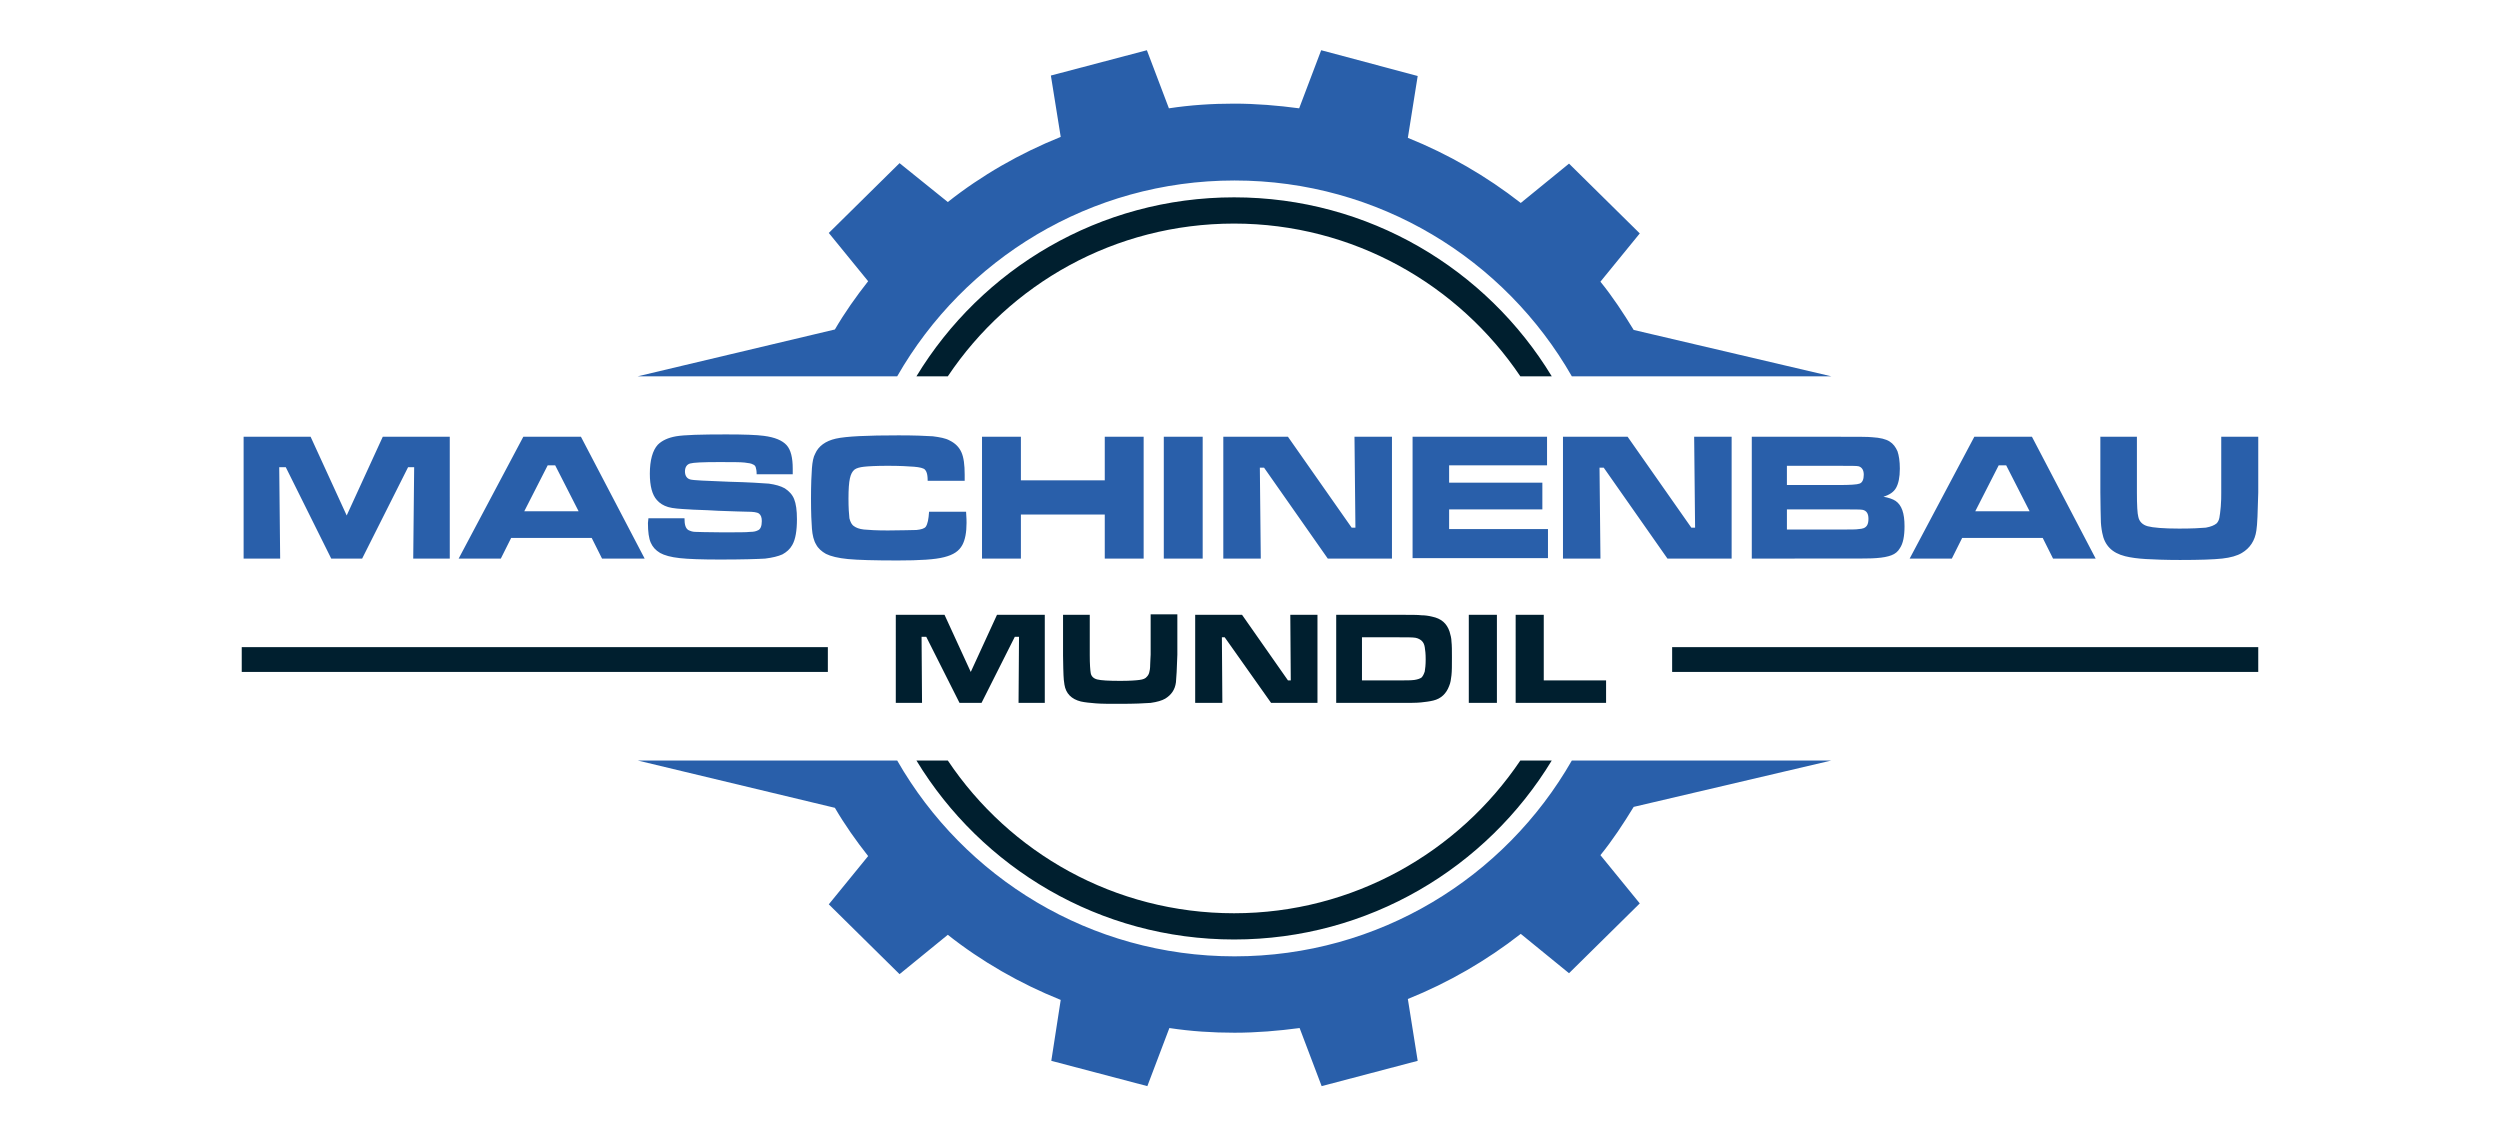
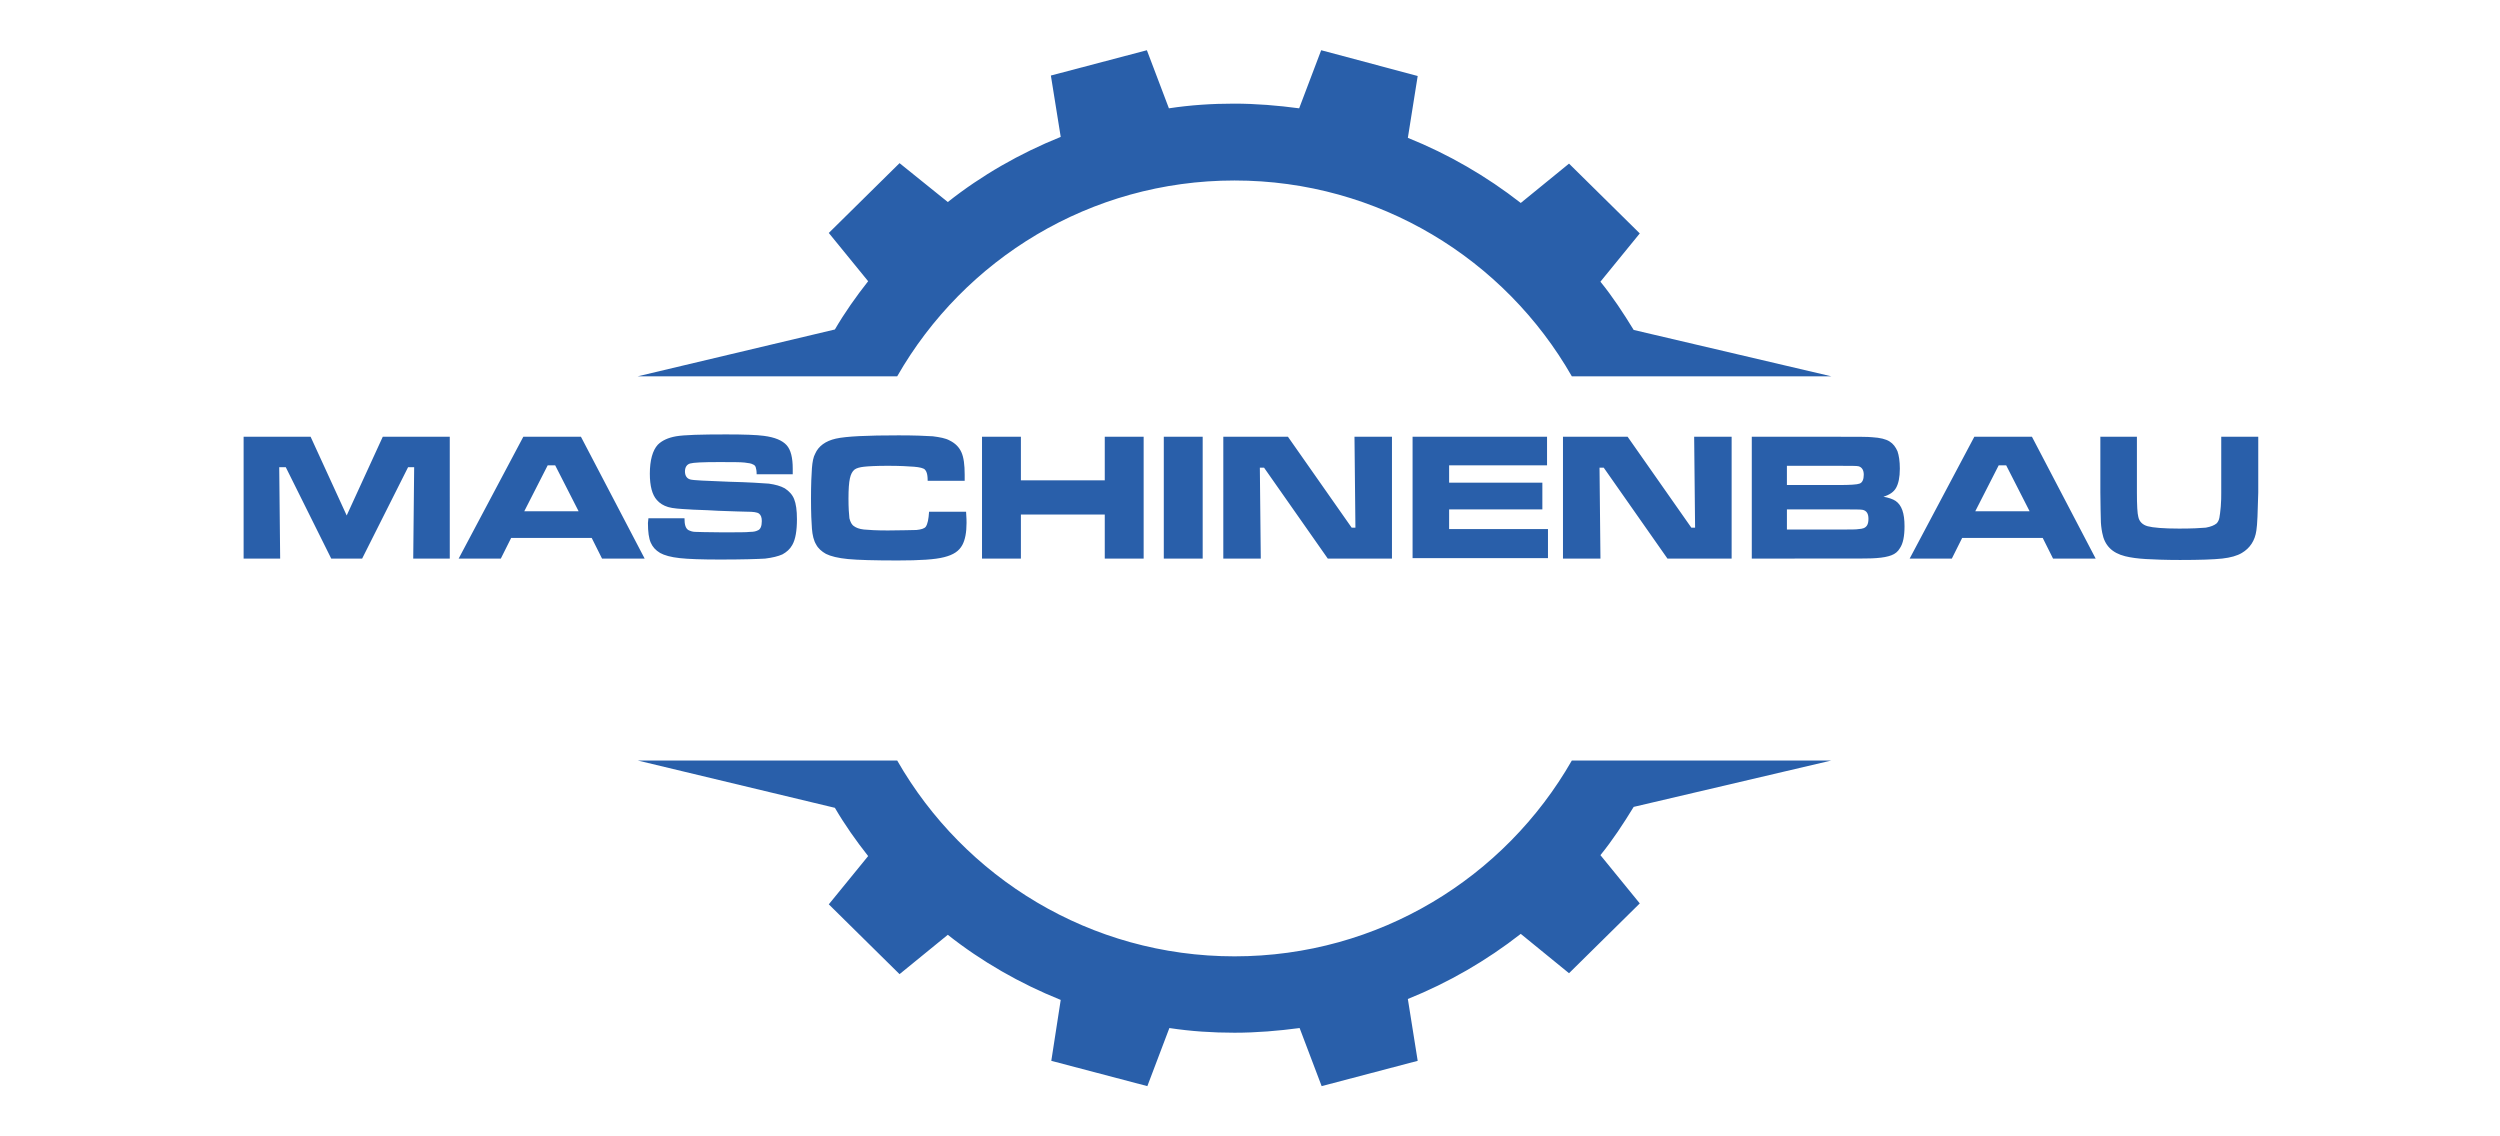
<svg xmlns="http://www.w3.org/2000/svg" version="1.1" id="Ebene_1" x="0px" y="0px" width="220px" height="100px" viewBox="0 0 220 100" style="enable-background:new 0 0 220 100;" xml:space="preserve">
  <style type="text/css">
	.st0{fill-rule:evenodd;clip-rule:evenodd;fill:#295FAA;}
	.st1{fill-rule:evenodd;clip-rule:evenodd;fill:#001F2F;}
</style>
  <g>
    <g>
      <g>
        <path class="st0" d="M21.438,38.435h5.896l3.175,6.927l3.175-6.927h5.896V49.155h-3.216     l0.082-8.04h-0.536l-4.041,8.04h-2.721l-3.999-8.04h-0.577l0.082,8.04     h-3.216V38.435z M52.979,49.155l-0.907-1.814h-7.092l-0.907,1.814h-3.711     l5.69-10.72h5.071l5.607,10.72H52.979z M50.918,44.991l-2.061-4.041H48.197     l-2.061,4.041H50.918z M57.061,45.609h3.175c0,0.536,0.082,0.866,0.33,1.031     c0.165,0.082,0.371,0.165,0.618,0.165s1.031,0.041,2.35,0.041     c1.361,0,2.185,0,2.474-0.041c0.289,0,0.495-0.041,0.66-0.124     c0.247-0.082,0.371-0.371,0.371-0.825c0-0.33-0.082-0.536-0.247-0.66     c-0.165-0.124-0.536-0.165-1.031-0.165c-0.412,0-1.237-0.041-2.556-0.082     c-1.319-0.082-2.185-0.082-2.597-0.124c-0.783-0.041-1.402-0.082-1.814-0.206     c-0.412-0.124-0.742-0.33-0.99-0.618c-0.412-0.454-0.618-1.237-0.618-2.309     c0-1.196,0.247-2.061,0.701-2.556c0.371-0.371,0.907-0.618,1.608-0.742     c0.742-0.124,2.185-0.165,4.412-0.165c1.567,0,2.68,0.041,3.298,0.124     c0.99,0.124,1.649,0.412,2.02,0.825c0.371,0.412,0.536,1.113,0.536,2.061     v0.495H66.585c0-0.289-0.041-0.495-0.082-0.618s-0.124-0.206-0.247-0.247     c-0.124-0.082-0.371-0.124-0.742-0.165c-0.371-0.041-1.113-0.041-2.268-0.041     c-1.402,0-2.226,0.041-2.515,0.124c-0.289,0.082-0.454,0.33-0.454,0.701     s0.165,0.618,0.454,0.701c0.247,0.082,1.402,0.124,3.463,0.206     c1.732,0.041,2.886,0.124,3.463,0.165c0.577,0.082,1.031,0.206,1.402,0.412     c0.371,0.247,0.66,0.536,0.825,0.948c0.165,0.412,0.247,0.99,0.247,1.773     c0,0.99-0.124,1.773-0.412,2.268c-0.206,0.371-0.495,0.618-0.866,0.825     c-0.371,0.165-0.866,0.289-1.526,0.371c-0.701,0.041-2.02,0.082-3.958,0.082     c-1.608,0-2.804-0.041-3.546-0.124c-0.783-0.082-1.361-0.247-1.732-0.454     c-0.412-0.247-0.66-0.536-0.825-0.907c-0.165-0.371-0.247-0.948-0.247-1.732     L57.061,45.609z M81.758,45.032H85.015c0.041,0.536,0.041,0.866,0.041,0.99     c0,0.825-0.124,1.484-0.371,1.938c-0.289,0.536-0.783,0.866-1.608,1.072     c-0.783,0.206-2.144,0.289-4.082,0.289c-2.02,0-3.505-0.041-4.37-0.124     c-0.866-0.082-1.525-0.247-1.938-0.454c-0.371-0.206-0.701-0.495-0.866-0.825     c-0.206-0.33-0.33-0.825-0.371-1.402c-0.041-0.495-0.082-1.361-0.082-2.639     c0-1.237,0.041-2.144,0.082-2.68s0.124-0.99,0.289-1.278     c0.289-0.66,0.907-1.113,1.814-1.319c0.907-0.206,2.762-0.289,5.525-0.289     c1.361,0,2.391,0.041,3.01,0.082c0.618,0.082,1.113,0.165,1.484,0.371     c0.495,0.247,0.825,0.577,1.031,1.031c0.206,0.454,0.289,1.113,0.289,1.979     c0,0.041,0,0.206,0,0.536h-3.257c0-0.371-0.041-0.577-0.082-0.701     s-0.082-0.206-0.165-0.289c-0.124-0.124-0.454-0.206-0.948-0.247     c-0.495-0.041-1.278-0.082-2.309-0.082s-1.732,0.041-2.103,0.082     c-0.371,0.041-0.66,0.124-0.825,0.247c-0.206,0.165-0.33,0.412-0.412,0.783     c-0.082,0.371-0.124,0.948-0.124,1.773s0.041,1.361,0.082,1.732     c0.082,0.33,0.206,0.577,0.412,0.701c0.165,0.124,0.454,0.247,0.866,0.289     c0.412,0.041,1.113,0.082,2.103,0.082c1.237,0,2.061-0.041,2.515-0.041     c0.412-0.041,0.701-0.124,0.825-0.289     C81.634,46.104,81.716,45.691,81.758,45.032 M86.417,38.435h3.422v3.834h7.38     v-3.834h3.422v10.72h-3.422v-3.876h-7.38v3.876h-3.422V38.435z M102.414,38.435     h3.422v10.72h-3.422V38.435z M107.609,38.435h5.731l5.607,7.999h0.33     l-0.082-7.999h3.298v10.72h-5.648l-5.607-7.999h-0.371l0.082,7.999h-3.298     V38.435H107.609z M124.307,38.435h11.833v2.515h-8.617v1.526h8.205v2.35h-8.205     v1.732h8.699v2.556h-11.915V38.435H124.307z M137.5,38.435h5.731l5.607,7.999     h0.33l-0.082-7.999h3.298v10.72h-5.648l-5.607-7.999h-0.371l0.082,7.999h-3.298     V38.435H137.5z M154.157,49.155V38.435h7.669c1.649,0,2.597,0,2.927,0.041     c0.701,0.041,1.196,0.165,1.526,0.371c0.33,0.206,0.536,0.495,0.701,0.866     c0.124,0.371,0.206,0.866,0.206,1.526c0,0.783-0.124,1.319-0.33,1.69     c-0.206,0.371-0.577,0.618-1.113,0.783c0.454,0.082,0.825,0.206,1.072,0.371     c0.536,0.371,0.783,1.072,0.783,2.226c0,0.866-0.124,1.526-0.412,1.938     c-0.165,0.289-0.412,0.495-0.742,0.618c-0.33,0.124-0.742,0.206-1.319,0.247     c-0.371,0.041-1.443,0.041-3.257,0.041     C161.867,49.155,154.157,49.155,154.157,49.155z M157.249,42.682h4.577     c0.99,0,1.608-0.041,1.814-0.124c0.247-0.082,0.371-0.371,0.371-0.783     c0-0.412-0.165-0.66-0.454-0.742c-0.124-0.041-0.701-0.041-1.732-0.041h-4.577     v1.69H157.249z M157.249,46.599h4.618c0.948,0,1.526,0,1.69-0.041     c0.165,0,0.33-0.041,0.454-0.082c0.289-0.124,0.412-0.371,0.412-0.825     c0-0.454-0.165-0.701-0.495-0.783c-0.124-0.041-0.825-0.041-2.061-0.041h-4.618     V46.599z M180.668,49.155l-0.907-1.814h-7.092l-0.907,1.814h-3.711l5.69-10.72     h5.071l5.607,10.72H180.668z M178.606,44.991l-2.061-4.041h-0.66l-2.061,4.041     H178.606z M184.791,38.435h3.257v4.906c0,1.113,0.041,1.855,0.124,2.144     c0.082,0.412,0.371,0.701,0.825,0.825c0.454,0.124,1.402,0.206,2.762,0.206     c1.113,0,1.897-0.041,2.35-0.082c0.454-0.082,0.742-0.206,0.948-0.371     c0.124-0.124,0.206-0.289,0.247-0.495c0.041-0.206,0.082-0.536,0.124-0.99     c0.041-0.495,0.041-0.866,0.041-1.196v-4.948h3.257v4.906     c-0.041,1.69-0.082,2.845-0.165,3.34c-0.124,0.907-0.577,1.567-1.278,1.979     c-0.412,0.247-0.99,0.412-1.732,0.495c-0.742,0.082-1.979,0.124-3.711,0.124     c-1.278,0-2.309-0.041-3.01-0.082c-0.701-0.041-1.319-0.124-1.814-0.247     c-1.154-0.289-1.814-0.948-2.02-2.061c-0.082-0.412-0.124-0.825-0.124-1.154     c0-0.33-0.041-1.154-0.041-2.391v-4.906H184.791z" />
-         <path class="st1" d="M78.83,54.102h4.288l2.309,5.03l2.309-5.03h4.205v7.751h-2.309     l0.041-5.813h-0.371l-2.927,5.813h-1.938l-2.927-5.813H81.098l0.041,5.813     h-2.309V54.102z M133.79,66.925c-5.442,8.081-14.719,13.441-25.191,13.441     c-10.514,0-19.749-5.319-25.191-13.441h-2.762     c5.731,9.442,16.121,15.75,27.954,15.75s22.223-6.308,27.954-15.75H133.79z      M133.79,33.116c-5.442-8.081-14.719-13.441-25.191-13.441     c-10.514,0-19.749,5.319-25.191,13.441h-2.762     c5.731-9.442,16.121-15.75,27.954-15.75s22.223,6.308,27.954,15.75H133.79z      M147.148,56.947h51.578v2.185h-51.578V56.947z M21.273,56.947h51.578v2.185H21.273     V56.947z M93.549,54.102h2.35v3.546c0,0.825,0.041,1.319,0.082,1.567     c0.041,0.289,0.247,0.495,0.577,0.577s0.99,0.124,2.02,0.124     c0.825,0,1.402-0.041,1.69-0.082c0.33-0.041,0.536-0.124,0.66-0.289     c0.082-0.082,0.165-0.206,0.206-0.371c0.041-0.124,0.082-0.371,0.082-0.701     c0-0.33,0.041-0.618,0.041-0.866v-3.546h2.35v3.546     c-0.041,1.237-0.082,2.061-0.124,2.433c-0.082,0.66-0.412,1.113-0.948,1.443     c-0.289,0.165-0.701,0.289-1.278,0.371c-0.536,0.041-1.443,0.082-2.68,0.082     c-0.948,0-1.649,0-2.144-0.041c-0.495-0.041-0.948-0.082-1.319-0.165     c-0.825-0.206-1.319-0.701-1.443-1.484c-0.041-0.289-0.082-0.577-0.082-0.825     c0-0.247-0.041-0.825-0.041-1.732v-3.587H93.549z M105.176,54.102h4.123     l4.041,5.772h0.247l-0.041-5.772h2.391v7.751h-4.082l-4.082-5.772h-0.247     l0.041,5.772h-2.391v-7.751H105.176z M117.586,61.854v-7.751h5.566     c0.99,0,1.649,0,1.938,0.041c0.289,0,0.618,0.041,0.948,0.124     c0.783,0.165,1.278,0.577,1.526,1.319c0.082,0.289,0.165,0.577,0.165,0.866     c0.041,0.33,0.041,0.783,0.041,1.402c0,0.701,0,1.196-0.041,1.567     c-0.041,0.371-0.082,0.66-0.206,0.948c-0.247,0.66-0.701,1.113-1.402,1.278     c-0.33,0.082-0.701,0.124-1.072,0.165c-0.371,0.041-0.99,0.041-1.855,0.041     h-5.607V61.854z M119.895,59.875h3.257c0.618,0,1.031,0,1.319-0.041     c0.289-0.041,0.495-0.124,0.618-0.206c0.124-0.124,0.206-0.289,0.289-0.536     c0.041-0.247,0.082-0.577,0.082-1.072c0-0.495-0.041-0.825-0.082-1.072     c-0.041-0.247-0.124-0.412-0.247-0.536c-0.124-0.124-0.33-0.247-0.577-0.289     c-0.247-0.041-0.742-0.041-1.443-0.041h-3.257v3.793H119.895z M129.254,54.102     h2.474v7.751h-2.474V54.102z M133.377,54.102h2.474v5.772h5.484v1.979h-7.957     V54.102z" />
        <path class="st0" d="M93.343,87.993c-3.587-1.443-6.968-3.381-9.936-5.731l-4.247,3.463     l-6.226-6.143l3.463-4.247c-1.072-1.361-2.061-2.762-2.927-4.247l-17.358-4.164     h15.255h7.586c5.896,10.307,16.987,17.234,29.685,17.234     s23.79-6.927,29.685-17.234h7.586h15.255l-17.399,4.082     c-0.907,1.484-1.855,2.927-2.927,4.247l3.463,4.247l-6.226,6.143l-4.247-3.463     c-3.01,2.35-6.349,4.288-9.936,5.731l0,0l0.866,5.442l-8.452,2.226     l-1.938-5.112l0,0c-1.855,0.247-3.793,0.412-5.731,0.412     s-3.834-0.124-5.731-0.412l0,0l-1.938,5.112l-8.452-2.226L93.343,87.993     L93.343,87.993z" />
        <path class="st0" d="M93.343,12.048c-3.587,1.443-6.968,3.381-9.936,5.731l-4.247-3.422     l-6.226,6.143l3.463,4.247c-1.072,1.361-2.061,2.762-2.927,4.247l-17.358,4.123     h15.255h7.586c5.896-10.307,16.987-17.234,29.685-17.234     s23.79,6.927,29.685,17.234h7.586h15.255l-17.399-4.082     c-0.907-1.484-1.855-2.927-2.927-4.247l3.463-4.247l-6.226-6.143l-4.247,3.463     c-3.01-2.35-6.349-4.288-9.936-5.731l0,0l0.866-5.442l-8.493-2.268l-1.938,5.112     l0,0c-1.855-0.247-3.793-0.412-5.731-0.412s-3.834,0.124-5.731,0.412l0,0     l-1.938-5.112L92.477,6.647L93.343,12.048L93.343,12.048z" />
      </g>
    </g>
  </g>
</svg>